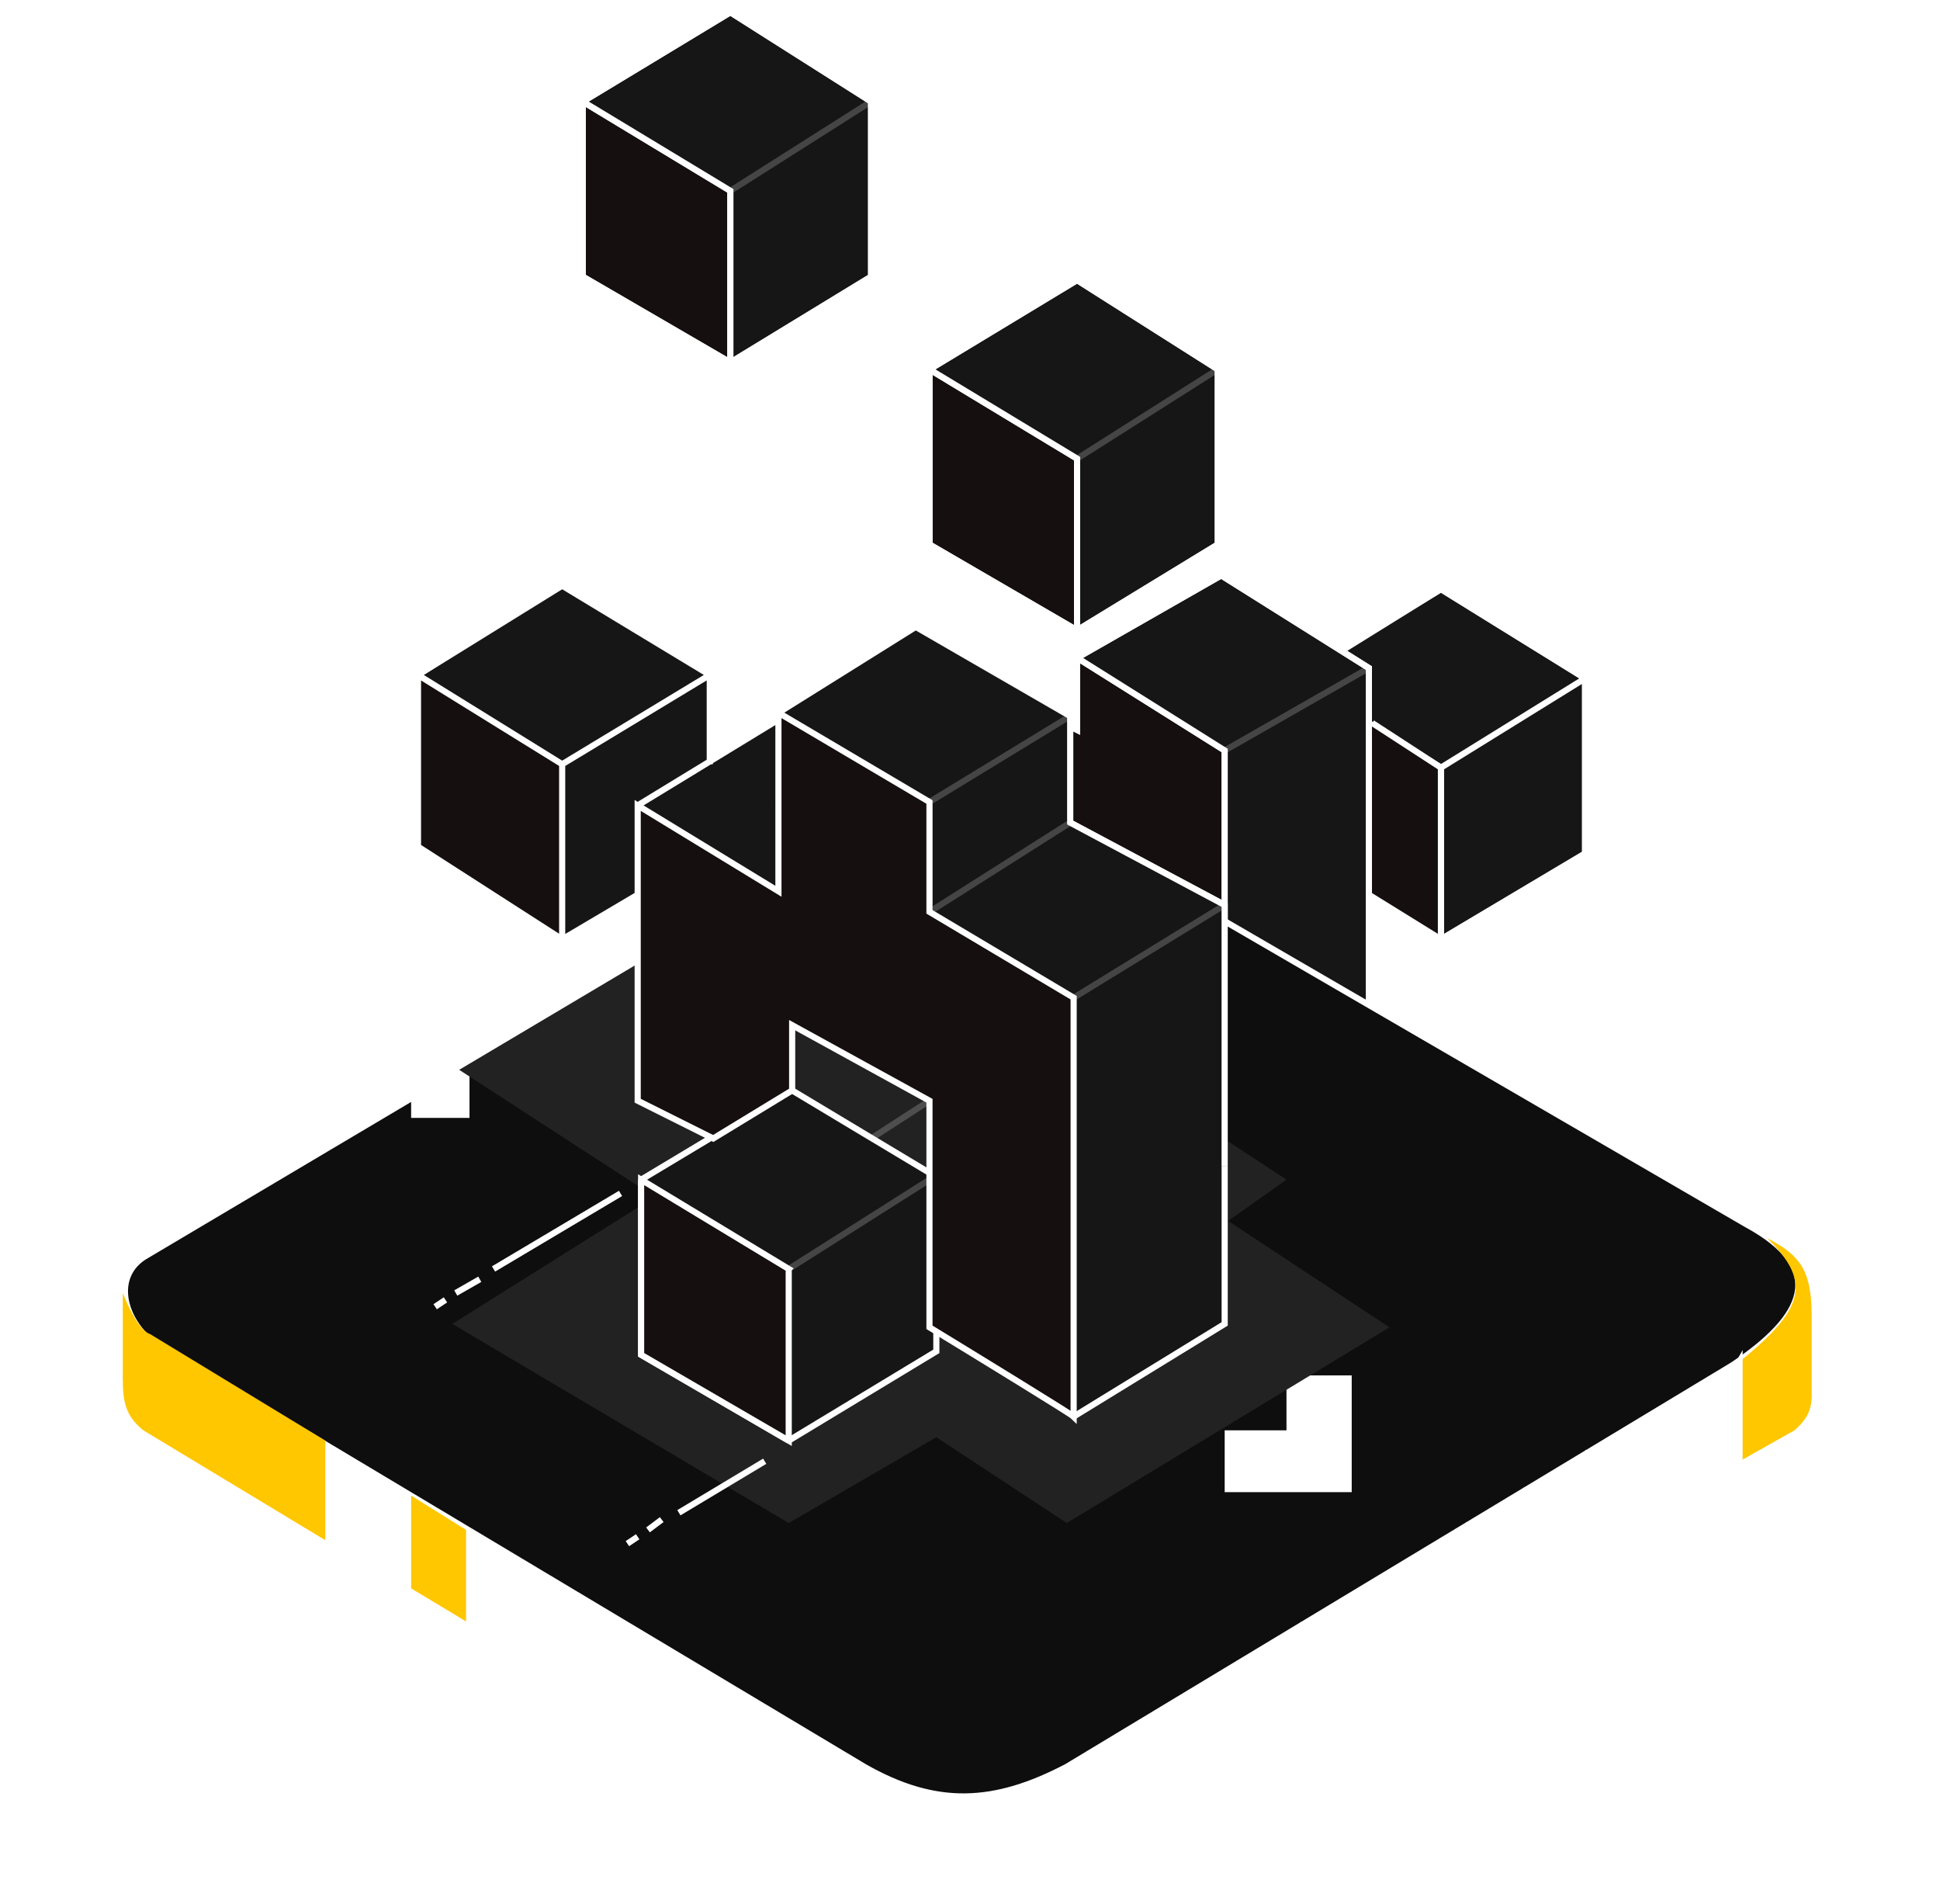
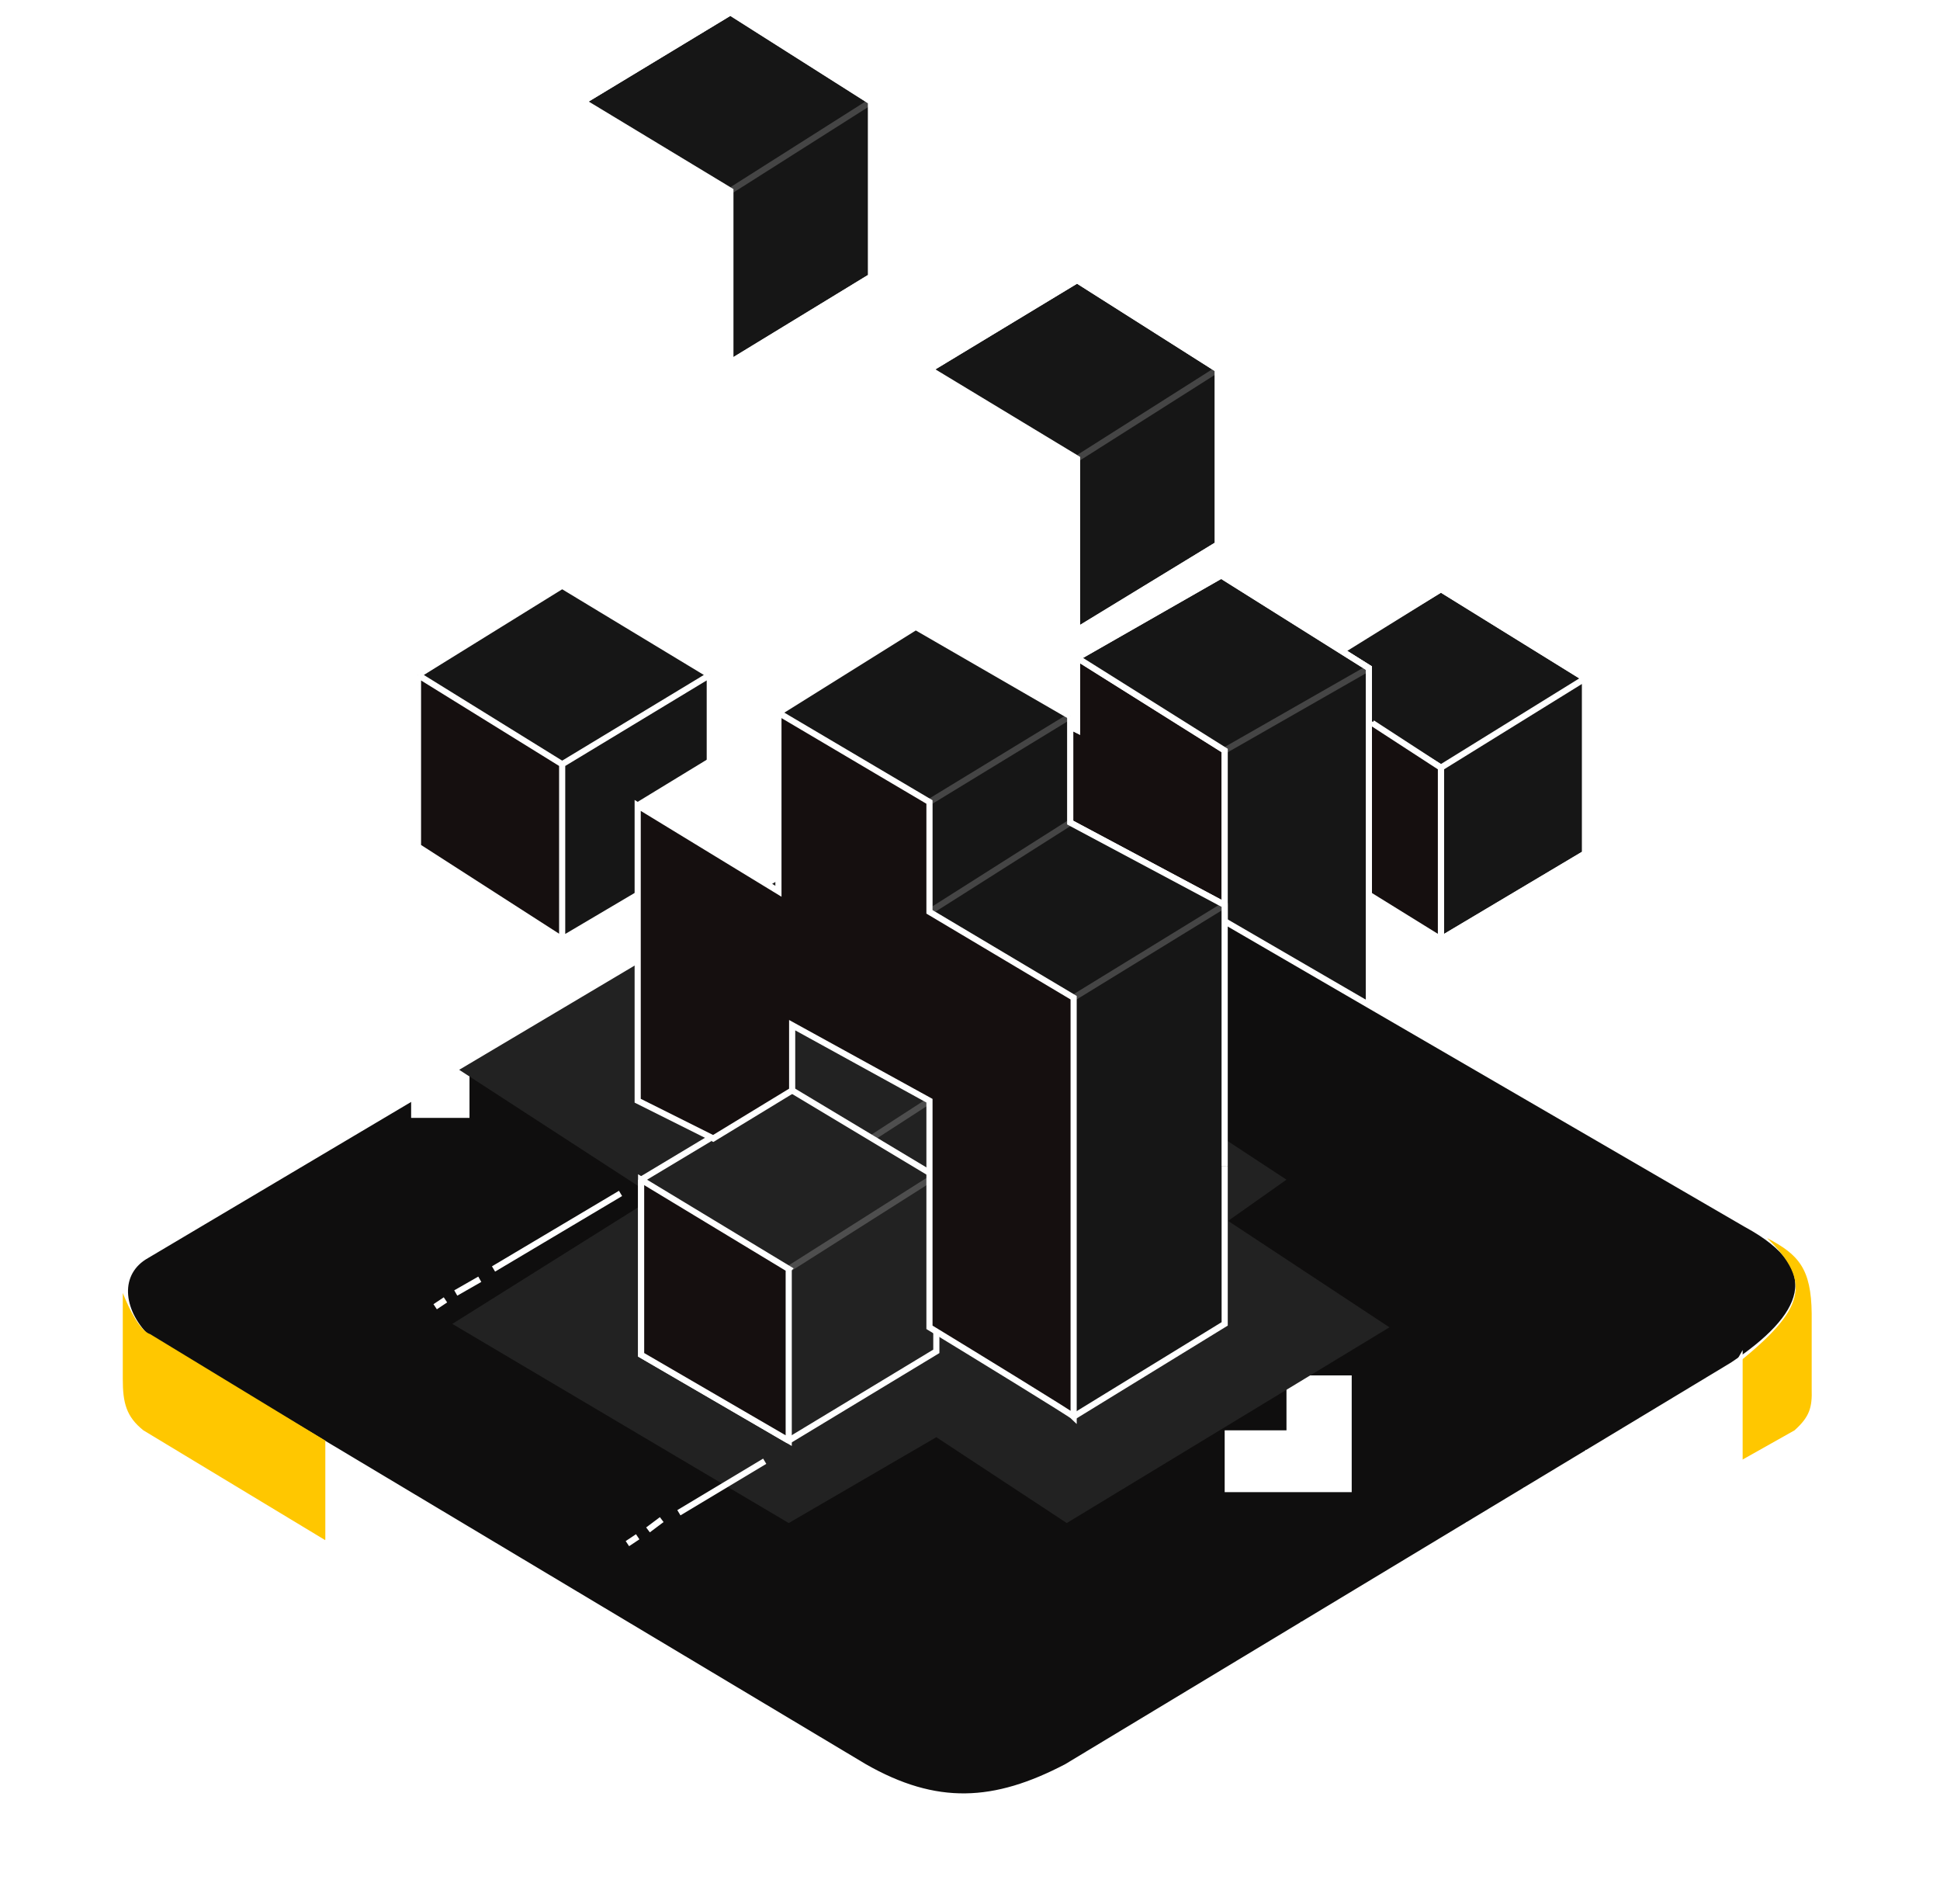
<svg xmlns="http://www.w3.org/2000/svg" width="158" height="155" fill="none">
-   <path d="M87.72 37.344v13.979l-12.02-6.99V30.075l12.02 7.27zM59.484 15.538v13.978l-12.021-6.99V8.27l12.021 7.269z" fill="#150F0F" stroke="#fff" stroke-width=".5" />
  <path d="M99.183 44.333l-11.462 6.99V37.344l-12.022-7.269 12.022-7.268 11.462 7.268v14.258zM70.947 22.527l-11.463 6.99v-13.98L47.463 8.27 59.484 1l11.463 7.269v14.258zm58.15 46.968l-11.742 6.989V62.505l-5.871-3.634v-4.473L109.247 53l8.108-5.032 11.742 7.268v14.259z" fill="#161616" stroke="#fff" stroke-width=".5" />
  <path d="M117.354 62.505l-5.871-3.634V72.85l5.871 3.634V62.505z" fill="#150F0F" />
  <path d="M99.74 61.108v12.58l-12.58-6.71v-7.827l.56.28v-5.872l12.02 7.549z" fill="#150F0F" stroke="#fff" stroke-width=".5" />
  <path d="M99.464 46.85l-11.742 6.71 12.021 7.548v33.548l11.742-7.269v-32.99L99.464 46.85z" fill="#161616" stroke="#fff" stroke-width=".5" />
  <path opacity=".2" d="M99.742 61.108l11.742-6.71" stroke="#fff" stroke-width=".5" />
  <path d="M99.74 94.656l11.743-7.269v-32.99L99.461 46.85 87.72 53.56v5.87l-.559-.28" stroke="#fff" stroke-width=".5" />
  <path d="M57.807 54.957l-12.021-7.269-11.463 7.369 11.463 7.169v14.258l6.15-3.634v-7.27l5.871-3.634v-6.989z" fill="#161616" />
  <path d="M34.043 68.936V54.957l11.742 7.269v14.258l-11.742-7.548z" fill="#150F0F" />
  <path d="M86.882 143.86c-5.872 3.076-10.624 3.355-16.495 0l-58.43-34.946c-2.237-2.237-2.512-5.31 0-6.71l58.43-34.666c5.591-3.355 10.623-3.076 16.495 0l55.354 32.15c6.71 3.635 4.753 7.549-1.118 11.463L86.882 143.86z" fill="#0F0E0E" stroke="#fff" stroke-width=".5" />
  <path d="M104.775 116.462h-5.033v5.033h10.345v-9.506h-5.312v4.473zM38.237 86.548v4.474h-4.753v-4.474h4.753zm71.85-46.688v-4.473h4.752v4.473h-4.752zm-43.334-6.71v9.506h-5.032v4.753h-4.473v-4.753h4.473V33.15h5.032z" fill="#fff" />
  <g filter="url(#filter0_f_376_4625)">
    <path d="M76.258 117.021l-12.021 6.99-27.398-16.215 16.495-10.345-15.936-10.344 28.237-16.774 39.139 25.72-4.752 3.356 13.139 8.666-26.28 15.936-10.623-6.99z" fill="#222" />
  </g>
  <path d="M63.398 58.032l11.183-6.989 12.58 7.269v8.666l12.582 6.71v34.108l-12.302 7.548V81.237L75.7 74.247v-8.946l-12.3-7.269z" fill="#161616" />
  <path d="M50.538 97.172l-10.344 6.151m-1.118.838l-1.957 1.119m-.839.559l-.839.559m26.84 12.581l-6.99 4.193m-1.398.559l-1.118.839m-.839.559l-.839.559m79.956-57.032l6.43-4.194m1.119-.559l2.236-1.398m.839-.559l1.398-.838m-24.602-13.979l6.43-3.914m1.398-.839l1.957-1.398m.838-.559l.839-.559M99.462 28.118v-8.387m0-1.398v-1.957m0-1.118v-.839M87.44 115.344l12.302-7.548v-12.86" stroke="#fff" stroke-width=".5" />
  <path opacity=".2" d="M99.742 94.936V73.688m0 0l-12.3 7.549-11.743-6.99m24.043-.559l-12.58-6.71m-11.463 7.27l11.463-7.27m-11.463 7.27V65.3l11.463-6.99v8.667" stroke="#fff" stroke-width=".5" />
  <path d="M99.74 94.936V73.688l-12.58-6.71v-8.666" stroke="#fff" stroke-width=".5" />
-   <path d="M63.398 72.57l-11.463-6.99 11.463-6.989V72.57zm.838 30.753v13.978l12.022-7.269v-1.398l-.56-.838V95.495l-11.182-6.71-12.301 7.269 12.021 7.269z" fill="#161616" />
-   <path d="M64.236 103.323v13.978l12.022-7.269v-1.398l-.56-.838V95.495l-11.182-6.71-12.301 7.269 12.021 7.269z" fill="#161616" />
  <g filter="url(#filter1_d_376_4625)">
    <path d="M143.915 100.806c3.796 3.666 2.881 5.894-2.236 10.065v8.107l4.473-2.516c1.238-1.111 1.442-1.874 1.398-3.355v-6.15c-.04-3.662-1.057-4.807-3.635-6.151z" fill="#FFC700" />
  </g>
  <g filter="url(#filter2_d_376_4625)">
    <path d="M26.495 117.301v8.108l-14.818-8.947C10.28 115.344 10 114.226 10 112.269v-6.989c.56 1.397 1.398 3.075 2.237 3.354l14.258 8.667z" fill="#FFC700" />
  </g>
  <path d="M64.517 88.785v-5.312l11.182 6.15-4.752 3.076-6.43-3.914z" fill="#222" stroke="#222" stroke-width=".5" />
  <path d="M75.699 108.075c3.82 2.33 11.518 7.045 11.742 7.269V81.237l-11.742-6.99v-8.946l-12.301-7.269V72.57l-11.463-6.99v24.044l6.151 3.075 6.43-3.914v-5.312l11.183 6.15v18.452z" fill="#150F0F" stroke="#fff" stroke-width=".5" />
  <path d="M109.526 52.72l7.828-4.752 11.742 7.269m0 0v14.258l-11.742 6.989m11.742-21.247l-11.742 7.268m0 13.979V62.505m0 13.979l-5.871-3.634m5.871-10.345l-5.591-3.634" stroke="#fff" stroke-width=".5" />
  <path opacity=".2" d="M70.945 92.699l4.753-3.075" stroke="#fff" stroke-width=".5" />
  <path d="M57.806 62.226v-7.269m0 0l-12.021-7.269-11.742 7.269m23.763 0l-12.021 7.269m-11.742-7.269v13.979l11.742 7.548M34.043 54.957l11.742 7.269m0 14.258l6.15-3.634m-6.15 3.634V62.226m41.935-39.42l-12.02 7.27v14.257l12.02 6.99 11.463-6.99V30.075l-11.462-7.268zM59.484 1L47.463 8.269v14.258l12.021 6.99 11.463-6.99V8.269L59.484 1z" stroke="#fff" stroke-width=".5" />
  <path opacity=".2" d="M75.7 30.075l12.02 7.27m0 0v13.978m0-13.979l11.463-7.269M47.463 8.269l12.021 7.269m0 0v13.978m0-13.978l11.463-7.27" stroke="#fff" stroke-width=".5" />
  <g filter="url(#filter3_d_376_4625)">
-     <path d="M33.484 129.602v-7.828l4.474 2.796v7.828l-4.474-2.796z" fill="#FFC700" />
-   </g>
+     </g>
  <path d="M26.494 125.409l43.613 26.279m0 0v-7.929m0 7.929c5.083 3.09 11.742 3.075 16.774 0m0 0l1.279-.763m-1.279.763v-1.118m0-6.71v1.957m47.807-22.666l6.989-12.28v2.236m-6.989 10.044l1.957-1.169m-1.957 1.169l-1.91 1.139m3.867-2.308l5.032-8.875m-5.032 8.875l1.957-1.168m3.075-7.707v1.957m0 0l-3.075 5.75m3.075-5.75v1.957m-3.075 3.793l1.537-.918m0 0l1.538-.918v-1.957m-1.538 2.875l1.538-2.875m-8.899 7.269l6.662-12.021m-6.662 12.021l-1.725 1.03m0 0l6.151-11.653m-6.151 11.653l-2.236 1.335m0 0l5.591-11.311m-5.591 11.311l-2.237 1.335m0 0l5.312-11.248m-5.312 11.248l-1.957 1.168m0 0l4.753-11.018m-4.753 11.018l-2.395 1.43m0 0l4.632-10.771m-4.632 10.771l-2.563 1.53m0 0l4.679-10.903m-4.679 10.903l-2.031 1.213m0 0l4.193-10.439m-4.193 10.439l-1.957 1.168m0 0l3.988-10.488m-3.988 10.488l-1.957 1.168m0 0l3.355-9.979m-3.355 9.979l-2.017 1.204m0 0l3.135-9.785m-3.135 9.785l-1.897 1.132m0 0l2.796-9.519m-2.796 9.519l-1.677 1.002m0 0l2.236-9.123m-2.236 9.123l-1.957 1.168m0 0l1.957-9.173m-1.957 9.173l-2.431 1.451m0 0l2.431-9.506m-2.431 9.506l-2.322 1.386m0 0l2.322-9.349m-2.322 9.349l-2.36 1.409m0 0l2.36-9.226m-2.36 9.226l-2.343 1.398m0 0c-.04-.224 1.628-6.244 2.466-9.226m-2.466 9.226l-2.566 1.532m0 0l2.237-9.08m-2.237 9.08l-2.117 1.264m0 0l2.397-9.226m-2.397 9.226l-2.076 1.239m0 0l2.236-9.067m-2.236 9.067l-1.797 1.073m0 0l2.076-9.022m-3.355 8.667l1.678-7.56m-1.678 7.56v-4.753m0 0l.56-2.236M52.215 96.054v14.258l12.021 6.989" stroke="#fff" stroke-width=".5" />
  <path d="M64.236 103.323v13.978l-12.021-6.989V96.054l12.021 7.269z" fill="#150F0F" stroke="#fff" stroke-width=".5" />
  <path opacity=".2" d="M64.236 103.323l11.463-7.27" stroke="#fff" stroke-width=".5" />
  <path d="M52.215 96.054l5.591-3.355m6.71-3.914l11.183 6.71M64.236 117.3l12.022-7.269v-1.677M51.935 65.58l11.463-6.989m0-.559l11.183-6.989 12.58 7.269M75.14 28.118V20.85m0-1.397v-1.678m0-1.118v-1.398M42.99 46.011c-.224-.224-4.567-2.89-6.71-4.194m-1.398-.839l-1.677-1.118m-.839-.559l-.839-.56m-1.118 28.797l-6.99-4.473m-1.118-.56l-1.397-1.118m-.84-.559l-1.397-1.118" stroke="#fff" stroke-width=".5" />
  <defs>
    <filter id="filter0_f_376_4625" x="26.839" y="60.333" width="96.322" height="73.677" filterUnits="userSpaceOnUse" color-interpolation-filters="sRGB">
      <feFlood flood-opacity="0" result="BackgroundImageFix" />
      <feBlend in="SourceGraphic" in2="BackgroundImageFix" result="shape" />
      <feGaussianBlur stdDeviation="5" result="effect1_foregroundBlur_376_4625" />
    </filter>
    <filter id="filter1_d_376_4625" x="131.679" y="90.806" width="25.876" height="38.172" filterUnits="userSpaceOnUse" color-interpolation-filters="sRGB">
      <feFlood flood-opacity="0" result="BackgroundImageFix" />
      <feColorMatrix in="SourceAlpha" values="0 0 0 0 0 0 0 0 0 0 0 0 0 0 0 0 0 0 127 0" result="hardAlpha" />
      <feOffset />
      <feGaussianBlur stdDeviation="5" />
      <feComposite in2="hardAlpha" operator="out" />
      <feColorMatrix values="0 0 0 0 1 0 0 0 0 0.722 0 0 0 0 0 0 0 0 1 0" />
      <feBlend in2="BackgroundImageFix" result="effect1_dropShadow_376_4625" />
      <feBlend in="SourceGraphic" in2="effect1_dropShadow_376_4625" result="shape" />
    </filter>
    <filter id="filter2_d_376_4625" x="0" y="95.279" width="36.494" height="40.129" filterUnits="userSpaceOnUse" color-interpolation-filters="sRGB">
      <feFlood flood-opacity="0" result="BackgroundImageFix" />
      <feColorMatrix in="SourceAlpha" values="0 0 0 0 0 0 0 0 0 0 0 0 0 0 0 0 0 0 127 0" result="hardAlpha" />
      <feOffset />
      <feGaussianBlur stdDeviation="5" />
      <feComposite in2="hardAlpha" operator="out" />
      <feColorMatrix values="0 0 0 0 1 0 0 0 0 0.722 0 0 0 0 0 0 0 0 1 0" />
      <feBlend in2="BackgroundImageFix" result="effect1_dropShadow_376_4625" />
      <feBlend in="SourceGraphic" in2="effect1_dropShadow_376_4625" result="shape" />
    </filter>
    <filter id="filter3_d_376_4625" x="23.484" y="111.774" width="24.473" height="30.624" filterUnits="userSpaceOnUse" color-interpolation-filters="sRGB">
      <feFlood flood-opacity="0" result="BackgroundImageFix" />
      <feColorMatrix in="SourceAlpha" values="0 0 0 0 0 0 0 0 0 0 0 0 0 0 0 0 0 0 127 0" result="hardAlpha" />
      <feOffset />
      <feGaussianBlur stdDeviation="5" />
      <feComposite in2="hardAlpha" operator="out" />
      <feColorMatrix values="0 0 0 0 1 0 0 0 0 0.722 0 0 0 0 0 0 0 0 1 0" />
      <feBlend in2="BackgroundImageFix" result="effect1_dropShadow_376_4625" />
      <feBlend in="SourceGraphic" in2="effect1_dropShadow_376_4625" result="shape" />
    </filter>
  </defs>
</svg>